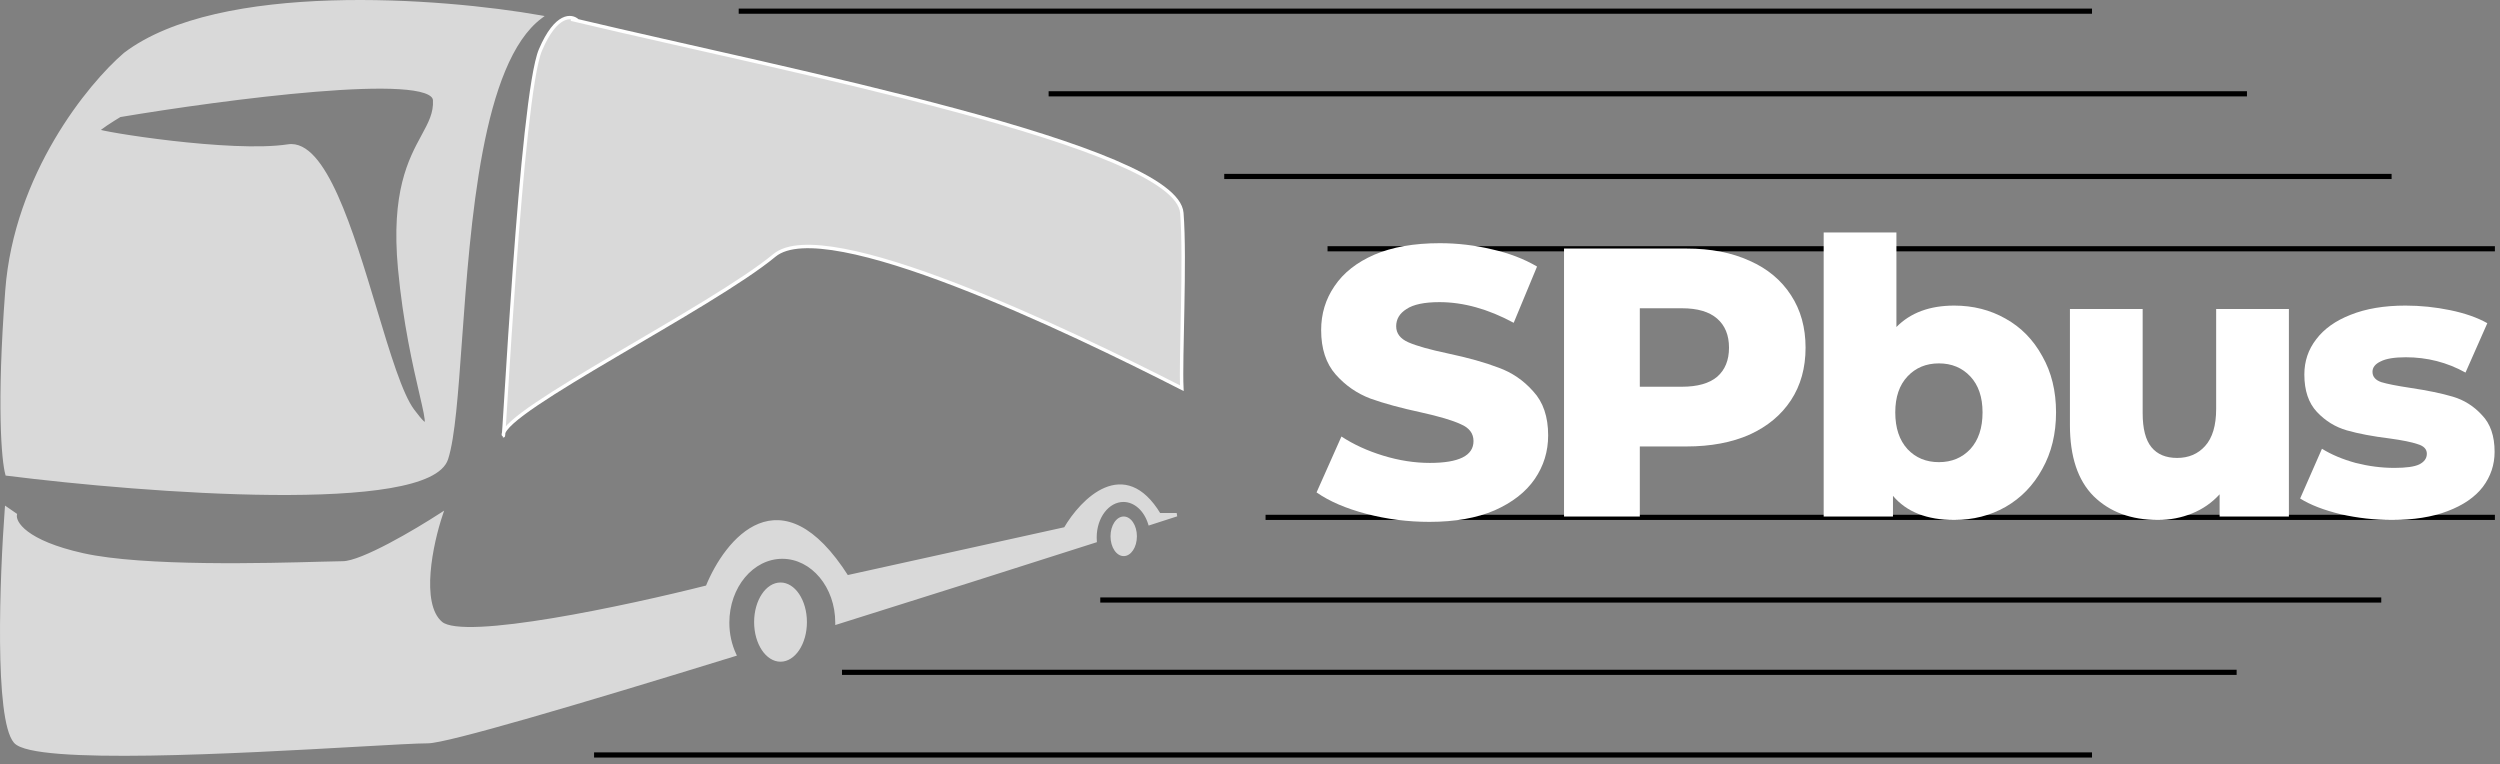
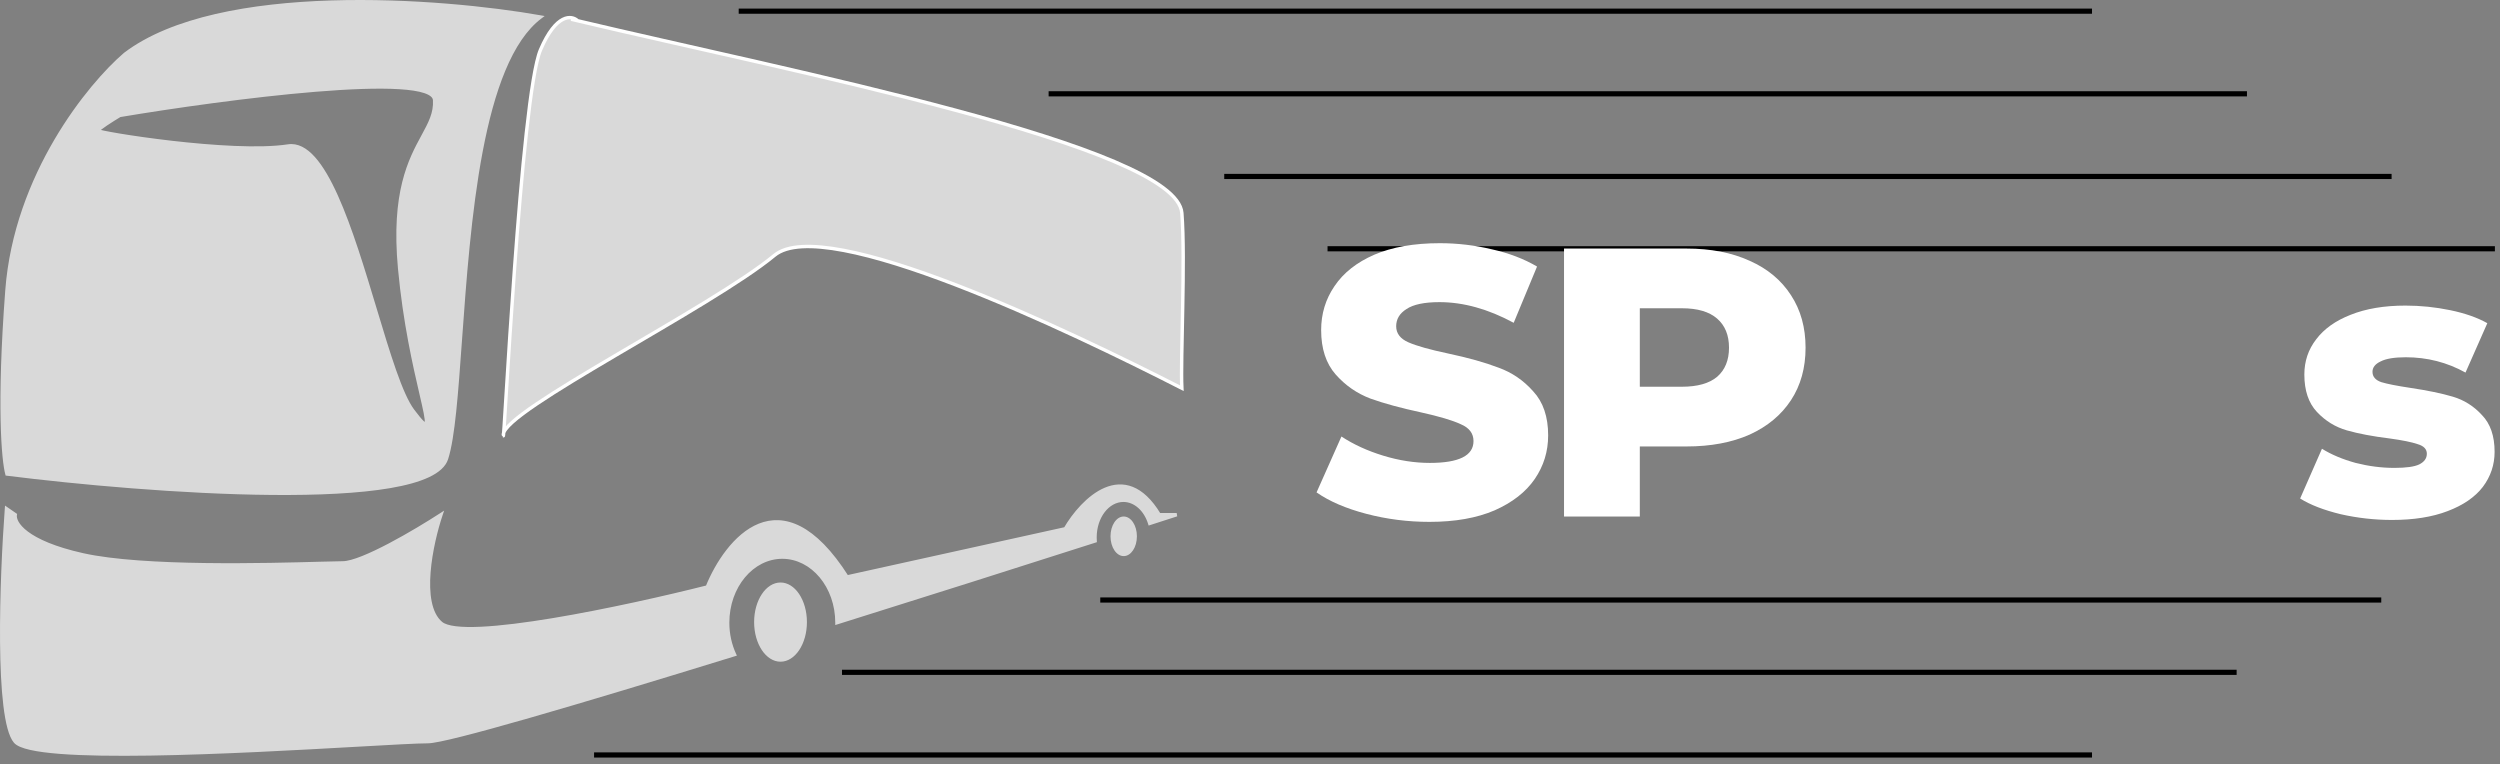
<svg xmlns="http://www.w3.org/2000/svg" width="242" height="74" viewBox="0 0 242 74" fill="none">
  <rect x="0" y="0" width="242" height="74" fill="#808080" stroke="none" />
  <path d="M128.506 24.081L241.506 24.081" stroke="#47FF9A" style="stroke:#47FF9A;stroke:color(display-p3 0.278 1 0.604);stroke-opacity:1;" stroke-width="0.5" />
  <path d="M55.918 2.01C55.704 1.959 55.493 1.909 55.283 1.859L55.918 2.01ZM55.918 2.01C76.079 6.808 113.904 14.133 114.403 20.618C114.76 25.254 114.261 34.687 114.403 37.579C103.609 32.076 79.878 20.654 74.967 24.718C68.829 29.798 48.722 39.746 48.722 42.074C48.722 44.402 50.415 9.267 52.32 4.823C53.844 1.267 55.354 1.466 55.918 2.01Z" stroke="white" style="stroke:white;stroke-opacity:1;" stroke-width="0.331" />
  <path d="M106.506 58.081H230.506" stroke="#47FF9A" style="stroke:#47FF9A;stroke:color(display-p3 0.278 1 0.604);stroke-opacity:1;" stroke-width="0.5" />
-   <path d="M122.506 50.081H241.506" stroke="#47FF9A" style="stroke:#47FF9A;stroke:color(display-p3 0.278 1 0.604);stroke-opacity:1;" stroke-width="0.5" />
  <path d="M71.506 1.081L202.506 1.081" stroke="#47FF9A" style="stroke:#47FF9A;stroke:color(display-p3 0.278 1 0.604);stroke-opacity:1;" stroke-width="0.5" />
  <path d="M101.506 9.081L217.506 9.081" stroke="#47FF9A" style="stroke:#47FF9A;stroke:color(display-p3 0.278 1 0.604);stroke-opacity:1;" stroke-width="0.5" />
  <path d="M118.506 17.081L231.506 17.081" stroke="#47FF9A" style="stroke:#47FF9A;stroke:color(display-p3 0.278 1 0.604);stroke-opacity:1;" stroke-width="0.5" />
  <path d="M81.506 65.081H216.506" stroke="#47FF9A" style="stroke:#47FF9A;stroke:color(display-p3 0.278 1 0.604);stroke-opacity:1;" stroke-width="0.5" />
  <path d="M57.506 73.081H202.506" stroke="#47FF9A" style="stroke:#47FF9A;stroke:color(display-p3 0.278 1 0.604);stroke-opacity:1;" stroke-width="0.5" />
  <path d="M138.374 50.517C136.274 50.517 134.236 50.257 132.26 49.739C130.284 49.22 128.678 48.528 127.443 47.664L129.851 42.254C131.013 43.019 132.359 43.637 133.89 44.106C135.422 44.576 136.929 44.81 138.411 44.81C141.227 44.81 142.635 44.106 142.635 42.698C142.635 41.957 142.227 41.414 141.412 41.068C140.623 40.697 139.337 40.314 137.558 39.919C135.607 39.499 133.977 39.054 132.667 38.585C131.359 38.091 130.234 37.313 129.295 36.251C128.357 35.188 127.887 33.756 127.887 31.952C127.887 30.371 128.32 28.951 129.184 27.691C130.049 26.406 131.333 25.394 133.038 24.653C134.768 23.912 136.88 23.541 139.374 23.541C141.079 23.541 142.759 23.738 144.414 24.134C146.07 24.504 147.526 25.06 148.786 25.801L146.526 31.248C144.056 29.914 141.66 29.247 139.337 29.247C137.88 29.247 136.817 29.47 136.15 29.914C135.483 30.334 135.15 30.89 135.15 31.582C135.15 32.273 135.546 32.792 136.336 33.138C137.127 33.484 138.399 33.842 140.152 34.213C142.129 34.633 143.759 35.09 145.044 35.584C146.353 36.053 147.478 36.819 148.415 37.881C149.379 38.919 149.861 40.339 149.861 42.142C149.861 43.699 149.429 45.107 148.564 46.367C147.7 47.627 146.403 48.639 144.673 49.405C142.944 50.146 140.845 50.517 138.374 50.517Z" fill="white" style="fill:white;fill-opacity:1;" />
  <path d="M163.255 24.06C165.601 24.06 167.639 24.455 169.369 25.245C171.098 26.011 172.432 27.123 173.371 28.58C174.309 30.013 174.779 31.705 174.779 33.657C174.779 35.608 174.309 37.3 173.371 38.733C172.432 40.166 171.098 41.278 169.369 42.068C167.639 42.834 165.601 43.217 163.255 43.217H158.734V49.998H151.398V24.06H163.255ZM162.81 37.436C164.317 37.436 165.453 37.115 166.219 36.473C166.985 35.806 167.368 34.867 167.368 33.657C167.368 32.446 166.985 31.508 166.219 30.841C165.453 30.174 164.317 29.84 162.81 29.84H158.734V37.436H162.81Z" fill="white" style="fill:white;fill-opacity:1;" />
-   <path d="M189.168 29.581C190.995 29.581 192.651 30.001 194.133 30.841C195.64 31.68 196.826 32.891 197.691 34.472C198.58 36.028 199.025 37.844 199.025 39.919C199.025 41.994 198.58 43.822 197.691 45.403C196.826 46.984 195.64 48.207 194.133 49.072C192.651 49.911 190.995 50.331 189.168 50.331C186.524 50.331 184.548 49.553 183.239 47.997V49.998H176.532V22.503H183.573V31.656C184.931 30.273 186.797 29.581 189.168 29.581ZM187.686 44.736C188.92 44.736 189.933 44.316 190.724 43.476C191.514 42.612 191.91 41.426 191.91 39.919C191.91 38.437 191.514 37.276 190.724 36.436C189.933 35.596 188.92 35.176 187.686 35.176C186.45 35.176 185.437 35.596 184.647 36.436C183.856 37.276 183.462 38.437 183.462 39.919C183.462 41.426 183.856 42.612 184.647 43.476C185.437 44.316 186.45 44.736 187.686 44.736Z" fill="white" style="fill:white;fill-opacity:1;" />
-   <path d="M221.565 29.914V49.998H214.858V47.849C214.117 48.664 213.227 49.281 212.19 49.701C211.152 50.121 210.052 50.331 208.892 50.331C206.298 50.331 204.223 49.565 202.667 48.034C201.135 46.502 200.369 44.205 200.369 41.142V29.914H207.41V39.993C207.41 41.5 207.693 42.599 208.262 43.291C208.829 43.983 209.657 44.328 210.745 44.328C211.856 44.328 212.757 43.946 213.45 43.18C214.165 42.389 214.524 41.191 214.524 39.585V29.914H221.565Z" fill="white" style="fill:white;fill-opacity:1;" />
  <path d="M231.547 50.331C229.866 50.331 228.212 50.146 226.581 49.776C224.951 49.38 223.641 48.874 222.653 48.256L224.766 43.439C225.679 44.007 226.767 44.464 228.026 44.81C229.286 45.131 230.533 45.292 231.769 45.292C232.905 45.292 233.707 45.181 234.177 44.958C234.671 44.711 234.919 44.365 234.919 43.921C234.919 43.476 234.622 43.167 234.029 42.994C233.461 42.797 232.547 42.611 231.287 42.439C229.681 42.241 228.31 41.982 227.174 41.66C226.062 41.339 225.099 40.746 224.284 39.882C223.469 39.017 223.061 37.807 223.061 36.251C223.061 34.966 223.443 33.83 224.21 32.841C224.975 31.829 226.087 31.038 227.545 30.47C229.027 29.877 230.793 29.581 232.844 29.581C234.3 29.581 235.745 29.729 237.179 30.025C238.611 30.322 239.81 30.742 240.773 31.285L238.661 36.065C236.882 35.077 234.956 34.583 232.881 34.583C231.769 34.583 230.954 34.719 230.435 34.991C229.916 35.238 229.657 35.571 229.657 35.991C229.657 36.46 229.94 36.794 230.509 36.992C231.076 37.164 232.016 37.35 233.325 37.547C234.98 37.794 236.351 38.078 237.438 38.4C238.524 38.721 239.464 39.314 240.254 40.178C241.07 41.018 241.477 42.204 241.477 43.736C241.477 44.995 241.094 46.132 240.329 47.145C239.562 48.133 238.426 48.911 236.92 49.479C235.437 50.047 233.646 50.331 231.547 50.331Z" fill="white" style="fill:white;fill-opacity:1;" />
  <g opacity="0.7">
    <path fill-rule="evenodd" clip-rule="evenodd" d="M12.105 5.246C8.648 8.209 1.522 16.929 0.675 28.105C-0.171 39.28 0.323 44.614 0.675 45.884C14.151 47.577 41.525 49.651 43.219 44.402C43.879 42.356 44.189 38.046 44.56 32.891C45.378 21.513 46.493 6.017 52.32 1.648C42.725 -0.046 21.249 -1.697 12.105 5.246ZM11.596 11.172C21.685 9.478 41.905 6.812 42.074 9.69C42.149 10.961 41.617 11.941 40.943 13.181C39.71 15.452 38.003 18.595 38.688 25.988C39.174 31.242 40.153 35.467 40.76 38.088C41.473 41.168 41.673 42.032 39.958 39.745C38.8 38.201 37.613 34.262 36.306 29.922C34.03 22.367 31.389 13.597 27.893 14.135C22.39 14.982 9.479 12.865 9.479 12.653C9.479 12.484 10.89 11.595 11.596 11.172Z" fill="white" style="fill:white;fill-opacity:1;" />
    <path d="M12.105 5.246L12.004 5.114L11.997 5.12L12.105 5.246ZM0.675 45.884L0.516 45.928L0.545 46.035L0.654 46.048L0.675 45.884ZM52.319 1.648L52.419 1.78L52.724 1.551L52.348 1.485L52.319 1.648ZM11.595 11.172L11.568 11.008L11.537 11.014L11.51 11.03L11.595 11.172ZM0.84 28.117C1.683 16.999 8.777 8.317 12.212 5.372L11.997 5.12C8.518 8.101 1.361 16.859 0.51 28.092L0.84 28.117ZM0.835 45.84C0.664 45.227 0.453 43.594 0.391 40.705C0.329 37.823 0.417 33.701 0.84 28.117L0.51 28.092C0.086 33.684 -0.002 37.817 0.06 40.712C0.121 43.602 0.333 45.272 0.516 45.928L0.835 45.84ZM43.061 44.351C42.87 44.943 42.308 45.458 41.386 45.893C40.469 46.326 39.224 46.666 37.724 46.923C34.723 47.438 30.733 47.618 26.366 47.581C17.635 47.507 7.43 46.566 0.696 45.72L0.654 46.048C7.396 46.895 17.615 47.838 26.364 47.912C30.737 47.949 34.75 47.769 37.779 47.25C39.294 46.99 40.571 46.644 41.528 46.192C42.48 45.743 43.143 45.174 43.376 44.453L43.061 44.351ZM44.394 32.879C44.209 35.458 44.038 37.821 43.832 39.795C43.626 41.773 43.385 43.347 43.061 44.351L43.376 44.453C43.712 43.412 43.956 41.807 44.162 39.83C44.369 37.849 44.539 35.48 44.724 32.903L44.394 32.879ZM52.22 1.515C50.73 2.633 49.553 4.452 48.611 6.709C47.668 8.969 46.955 11.683 46.399 14.611C45.287 20.464 44.803 27.192 44.394 32.879L44.724 32.903C45.134 27.212 45.617 20.503 46.724 14.672C47.278 11.757 47.986 9.067 48.917 6.837C49.848 4.604 50.996 2.847 52.419 1.78L52.22 1.515ZM12.205 5.378C16.732 1.941 24.34 0.617 32.048 0.374C39.746 0.131 47.502 0.966 52.291 1.811L52.348 1.485C47.542 0.636 39.762 -0.201 32.038 0.043C24.323 0.286 16.621 1.609 12.004 5.114L12.205 5.378ZM42.239 9.681C42.212 9.207 41.776 8.902 41.183 8.701C40.573 8.495 39.712 8.368 38.669 8.304C36.58 8.175 33.712 8.292 30.541 8.551C24.197 9.071 16.615 10.161 11.568 11.008L11.623 11.335C16.665 10.489 24.237 9.4 30.568 8.882C33.735 8.623 36.584 8.507 38.649 8.635C39.683 8.698 40.509 8.823 41.077 9.015C41.661 9.213 41.894 9.454 41.909 9.7L42.239 9.681ZM41.089 13.26C41.758 12.027 42.317 11.006 42.239 9.681L41.909 9.7C41.98 10.916 41.474 11.855 40.797 13.102L41.089 13.26ZM38.852 25.973C38.511 22.291 38.767 19.676 39.257 17.704C39.746 15.732 40.473 14.394 41.089 13.26L40.797 13.102C40.18 14.239 39.436 15.608 38.935 17.624C38.435 19.639 38.179 22.291 38.523 26.003L38.852 25.973ZM40.921 38.051C40.314 35.431 39.338 31.215 38.852 25.973L38.523 26.003C39.01 31.269 39.991 35.503 40.598 38.125L40.921 38.051ZM39.825 39.845C40.253 40.415 40.571 40.803 40.795 41.007C40.852 41.059 40.907 41.103 40.959 41.136C41.01 41.167 41.069 41.195 41.134 41.203C41.206 41.211 41.281 41.193 41.34 41.136C41.393 41.087 41.417 41.023 41.43 40.968C41.456 40.86 41.453 40.715 41.436 40.552C41.419 40.384 41.385 40.178 41.339 39.937C41.246 39.455 41.099 38.819 40.921 38.051L40.598 38.125C40.777 38.897 40.922 39.525 41.014 39.999C41.059 40.237 41.091 40.432 41.107 40.586C41.123 40.745 41.12 40.841 41.108 40.891C41.102 40.916 41.099 40.909 41.112 40.896C41.133 40.876 41.16 40.872 41.172 40.874C41.177 40.874 41.166 40.874 41.135 40.854C41.105 40.836 41.067 40.806 41.018 40.762C40.82 40.582 40.52 40.219 40.09 39.646L39.825 39.845ZM36.147 29.97C36.8 32.139 37.425 34.212 38.031 35.937C38.635 37.656 39.228 39.05 39.825 39.845L40.09 39.646C39.528 38.897 38.949 37.549 38.343 35.827C37.74 34.111 37.118 32.045 36.464 29.874L36.147 29.97ZM27.918 14.299C28.711 14.177 29.48 14.576 30.239 15.423C30.996 16.268 31.717 17.532 32.406 19.062C33.782 22.119 35.008 26.189 36.147 29.97L36.464 29.874C35.327 26.1 34.095 22.007 32.708 18.926C32.014 17.386 31.277 16.085 30.485 15.202C29.695 14.319 28.822 13.824 27.868 13.971L27.918 14.299ZM9.313 12.653C9.313 12.709 9.339 12.747 9.354 12.764C9.369 12.783 9.385 12.795 9.395 12.802C9.415 12.815 9.437 12.825 9.453 12.832C9.486 12.846 9.531 12.86 9.58 12.874C9.682 12.902 9.827 12.936 10.01 12.975C10.377 13.052 10.906 13.149 11.555 13.257C12.854 13.472 14.643 13.73 16.603 13.956C20.517 14.405 25.142 14.726 27.918 14.299L27.868 13.971C25.141 14.391 20.559 14.076 16.641 13.627C14.686 13.402 12.903 13.144 11.609 12.93C10.962 12.822 10.439 12.726 10.078 12.65C9.898 12.612 9.761 12.58 9.67 12.555C9.624 12.542 9.595 12.532 9.579 12.525C9.571 12.522 9.574 12.522 9.581 12.527C9.585 12.53 9.596 12.538 9.609 12.553C9.62 12.566 9.644 12.601 9.644 12.653H9.313ZM11.51 11.03C11.156 11.242 10.624 11.572 10.18 11.87C9.959 12.019 9.756 12.162 9.607 12.28C9.534 12.339 9.469 12.394 9.422 12.443C9.398 12.467 9.375 12.494 9.357 12.522C9.342 12.545 9.313 12.592 9.313 12.653H9.644C9.644 12.693 9.627 12.714 9.633 12.705C9.636 12.701 9.643 12.691 9.66 12.674C9.692 12.64 9.744 12.595 9.813 12.54C9.951 12.43 10.146 12.293 10.365 12.145C10.803 11.851 11.329 11.525 11.681 11.314L11.51 11.03Z" fill="white" style="fill:white;fill-opacity:1;" />
    <path d="M114.403 20.618C114.76 25.254 114.261 34.687 114.403 37.579C103.609 32.076 79.878 20.654 74.967 24.718C68.981 29.672 49.711 39.255 48.758 41.887C48.734 42.197 48.722 42.274 48.722 42.074C48.722 42.016 48.734 41.954 48.758 41.887C49.015 38.586 50.579 8.885 52.32 4.823C53.844 1.267 55.354 1.466 55.918 2.01C76.079 6.808 113.904 14.133 114.403 20.618Z" fill="white" style="fill:white;fill-opacity:1;" />
    <path fill-rule="evenodd" clip-rule="evenodd" d="M8.026 53.712C2.447 52.468 1.334 50.602 1.475 49.825L0.63 49.242C0.137 55.85 -0.384 69.611 1.475 71.788C3.268 73.887 23.416 72.748 34.575 72.117C37.883 71.93 40.402 71.788 41.417 71.788C43.217 71.788 55.989 68.025 71.102 63.362C70.678 62.448 70.436 61.396 70.436 60.276C70.436 56.769 72.805 53.926 75.728 53.926C78.65 53.926 81.019 56.769 81.019 60.276V60.278C89.679 57.569 98.489 54.771 106.008 52.363C105.999 52.25 105.995 52.136 105.995 52.021C105.995 50.034 107.227 48.423 108.748 48.423C109.9 48.423 110.887 49.35 111.296 50.665C112.195 50.376 113.066 50.095 113.904 49.825H112.213C108.831 44.227 104.746 48.399 103.126 51.185L81.992 55.85C75.568 45.743 70.299 52.287 68.467 56.822C60.789 58.765 44.883 62.186 42.685 60.32C40.487 58.454 41.769 52.546 42.685 49.825C40.29 51.38 35.035 54.489 33.175 54.489C32.8 54.489 32.073 54.51 31.088 54.537C25.968 54.679 13.876 55.016 8.026 53.712Z" fill="white" style="fill:white;fill-opacity:1;" />
    <path d="M1.475 49.825L1.638 49.854L1.657 49.749L1.569 49.688L1.475 49.825ZM0.63 49.242L0.724 49.105L0.486 48.941L0.464 49.229L0.63 49.242ZM71.101 63.362L71.15 63.52L71.332 63.464L71.252 63.292L71.101 63.362ZM81.019 60.279H80.853V60.504L81.068 60.437L81.019 60.279ZM106.007 52.363L106.057 52.521L106.181 52.481L106.172 52.351L106.007 52.363ZM111.295 50.665L111.137 50.714L111.187 50.874L111.346 50.823L111.295 50.665ZM113.903 49.825L113.954 49.982L113.903 49.659V49.825ZM112.212 49.825L112.071 49.91L112.119 49.99H112.212V49.825ZM103.125 51.185L103.161 51.347L103.232 51.331L103.268 51.269L103.125 51.185ZM81.992 55.85L81.852 55.939L81.915 56.037L82.028 56.012L81.992 55.85ZM68.467 56.822L68.507 56.982L68.589 56.962L68.62 56.884L68.467 56.822ZM42.684 49.825L42.842 49.878L42.993 49.427L42.594 49.686L42.684 49.825ZM1.312 49.795C1.224 50.277 1.53 50.993 2.506 51.726C3.49 52.465 5.188 53.249 7.99 53.874L8.062 53.55C5.285 52.931 3.637 52.161 2.705 51.461C1.764 50.755 1.584 50.15 1.638 49.854L1.312 49.795ZM0.536 49.378L1.381 49.961L1.569 49.688L0.724 49.105L0.536 49.378ZM1.601 71.68C1.393 71.437 1.205 71.013 1.044 70.422C0.884 69.835 0.755 69.102 0.653 68.256C0.449 66.566 0.356 64.442 0.336 62.175C0.295 57.643 0.548 52.555 0.795 49.254L0.464 49.229C0.218 52.536 -0.036 57.634 0.004 62.178C0.025 64.45 0.118 66.588 0.324 68.296C0.427 69.15 0.559 69.9 0.724 70.509C0.889 71.112 1.092 71.595 1.349 71.896L1.601 71.68ZM34.565 71.952C28.985 72.267 21.162 72.709 14.51 72.811C11.183 72.861 8.154 72.826 5.846 72.648C4.692 72.559 3.723 72.435 2.991 72.269C2.624 72.186 2.321 72.094 2.085 71.992C1.846 71.89 1.689 71.784 1.601 71.68L1.349 71.896C1.485 72.055 1.695 72.186 1.954 72.297C2.215 72.409 2.54 72.507 2.917 72.592C3.673 72.763 4.66 72.889 5.821 72.979C8.144 73.158 11.185 73.192 14.515 73.142C21.175 73.041 29.005 72.598 34.583 72.283L34.565 71.952ZM41.416 71.622C40.395 71.622 37.87 71.765 34.565 71.952L34.583 72.283C37.896 72.096 40.407 71.954 41.416 71.954V71.622ZM71.052 63.203C63.496 65.535 56.526 67.641 51.221 69.165C48.568 69.926 46.332 70.542 44.648 70.967C43.806 71.179 43.103 71.344 42.556 71.455C42.004 71.567 41.623 71.622 41.416 71.622V71.954C41.66 71.954 42.072 71.891 42.622 71.779C43.176 71.667 43.885 71.501 44.729 71.288C46.418 70.862 48.658 70.245 51.312 69.483C56.621 67.959 63.593 65.852 71.15 63.52L71.052 63.203ZM70.27 60.276C70.27 61.42 70.517 62.496 70.951 63.431L71.252 63.292C70.838 62.401 70.601 61.372 70.601 60.276H70.27ZM75.727 53.761C72.686 53.761 70.27 56.707 70.27 60.276H70.601C70.601 56.831 72.923 54.092 75.727 54.092V53.761ZM81.184 60.276C81.184 56.707 78.768 53.761 75.727 53.761V54.092C78.531 54.092 80.853 56.831 80.853 60.276H81.184ZM81.184 60.279V60.276H80.853V60.279H81.184ZM105.956 52.205C98.439 54.613 89.628 57.411 80.969 60.12L81.068 60.437C89.728 57.727 98.539 54.929 106.057 52.521L105.956 52.205ZM105.829 52.021C105.829 52.141 105.833 52.258 105.841 52.375L106.172 52.351C106.164 52.243 106.16 52.133 106.16 52.021H105.829ZM108.747 48.258C107.924 48.258 107.191 48.694 106.669 49.376C106.147 50.059 105.829 50.995 105.829 52.021H106.16C106.16 51.061 106.458 50.197 106.932 49.578C107.406 48.958 108.049 48.589 108.747 48.589V48.258ZM111.454 50.616C111.031 49.258 109.996 48.258 108.747 48.258V48.589C109.802 48.589 110.741 49.442 111.137 50.714L111.454 50.616ZM113.852 49.667C113.014 49.938 112.144 50.218 111.245 50.507L111.346 50.823C112.245 50.533 113.116 50.253 113.954 49.982L113.852 49.667ZM112.212 49.99H113.903V49.659H112.212V49.99ZM103.268 51.269C104.072 49.887 105.475 48.185 107.072 47.514C107.864 47.181 108.696 47.105 109.532 47.438C110.371 47.773 111.236 48.53 112.071 49.91L112.354 49.739C111.497 48.321 110.583 47.5 109.655 47.13C108.723 46.758 107.799 46.849 106.944 47.208C105.248 47.921 103.798 49.698 102.982 51.102L103.268 51.269ZM82.028 56.012L103.161 51.347L103.089 51.023L81.956 55.688L82.028 56.012ZM68.62 56.884C69.074 55.762 69.739 54.516 70.58 53.437C71.422 52.357 72.431 51.454 73.569 50.999C74.699 50.547 75.967 50.533 77.35 51.247C78.74 51.966 80.254 53.425 81.852 55.939L82.132 55.761C80.517 53.222 78.964 51.709 77.502 50.953C76.033 50.194 74.664 50.204 73.445 50.691C72.234 51.176 71.181 52.127 70.319 53.234C69.456 54.341 68.776 55.614 68.313 56.76L68.62 56.884ZM42.577 60.447C42.891 60.713 43.423 60.868 44.088 60.95C44.761 61.033 45.603 61.044 46.568 61C48.498 60.911 50.94 60.596 53.548 60.163C58.765 59.297 64.665 57.955 68.507 56.982L68.426 56.661C64.59 57.632 58.698 58.972 53.493 59.836C50.89 60.268 48.463 60.581 46.553 60.669C45.597 60.713 44.776 60.701 44.129 60.621C43.473 60.541 43.027 60.394 42.792 60.194L42.577 60.447ZM42.528 49.772C42.067 51.141 41.513 53.313 41.352 55.38C41.271 56.414 41.287 57.429 41.466 58.309C41.645 59.187 41.989 59.947 42.577 60.447L42.792 60.194C42.282 59.761 41.961 59.083 41.791 58.243C41.62 57.405 41.602 56.423 41.682 55.406C41.841 53.373 42.387 51.229 42.842 49.878L42.528 49.772ZM33.175 54.655C33.674 54.655 34.377 54.45 35.17 54.133C35.969 53.814 36.88 53.374 37.806 52.887C39.657 51.912 41.574 50.743 42.775 49.964L42.594 49.686C41.4 50.461 39.492 51.625 37.652 52.594C36.731 53.078 35.831 53.513 35.047 53.825C34.256 54.141 33.605 54.324 33.175 54.324V54.655ZM31.093 54.703C32.079 54.675 32.803 54.655 33.175 54.655V54.324C32.797 54.324 32.067 54.344 31.084 54.372L31.093 54.703ZM7.99 53.874C10.933 54.53 15.434 54.772 19.828 54.833C24.226 54.894 28.533 54.774 31.093 54.703L31.084 54.372C28.523 54.443 24.223 54.562 19.833 54.501C15.438 54.44 10.968 54.198 8.062 53.55L7.99 53.874Z" fill="white" style="fill:white;fill-opacity:1;" />
    <path d="M75.555 64.053C76.966 64.053 78.11 62.337 78.11 60.219C78.11 58.102 76.966 56.386 75.555 56.386C74.143 56.386 72.999 58.102 72.999 60.219C72.999 62.337 74.143 64.053 75.555 64.053Z" fill="white" style="fill:white;fill-opacity:1;" />
    <path d="M108.775 53.831C109.481 53.831 110.053 52.973 110.053 51.914C110.053 50.856 109.481 49.998 108.775 49.998C108.069 49.998 107.497 50.856 107.497 51.914C107.497 52.973 108.069 53.831 108.775 53.831Z" fill="white" style="fill:white;fill-opacity:1;" />
  </g>
</svg>